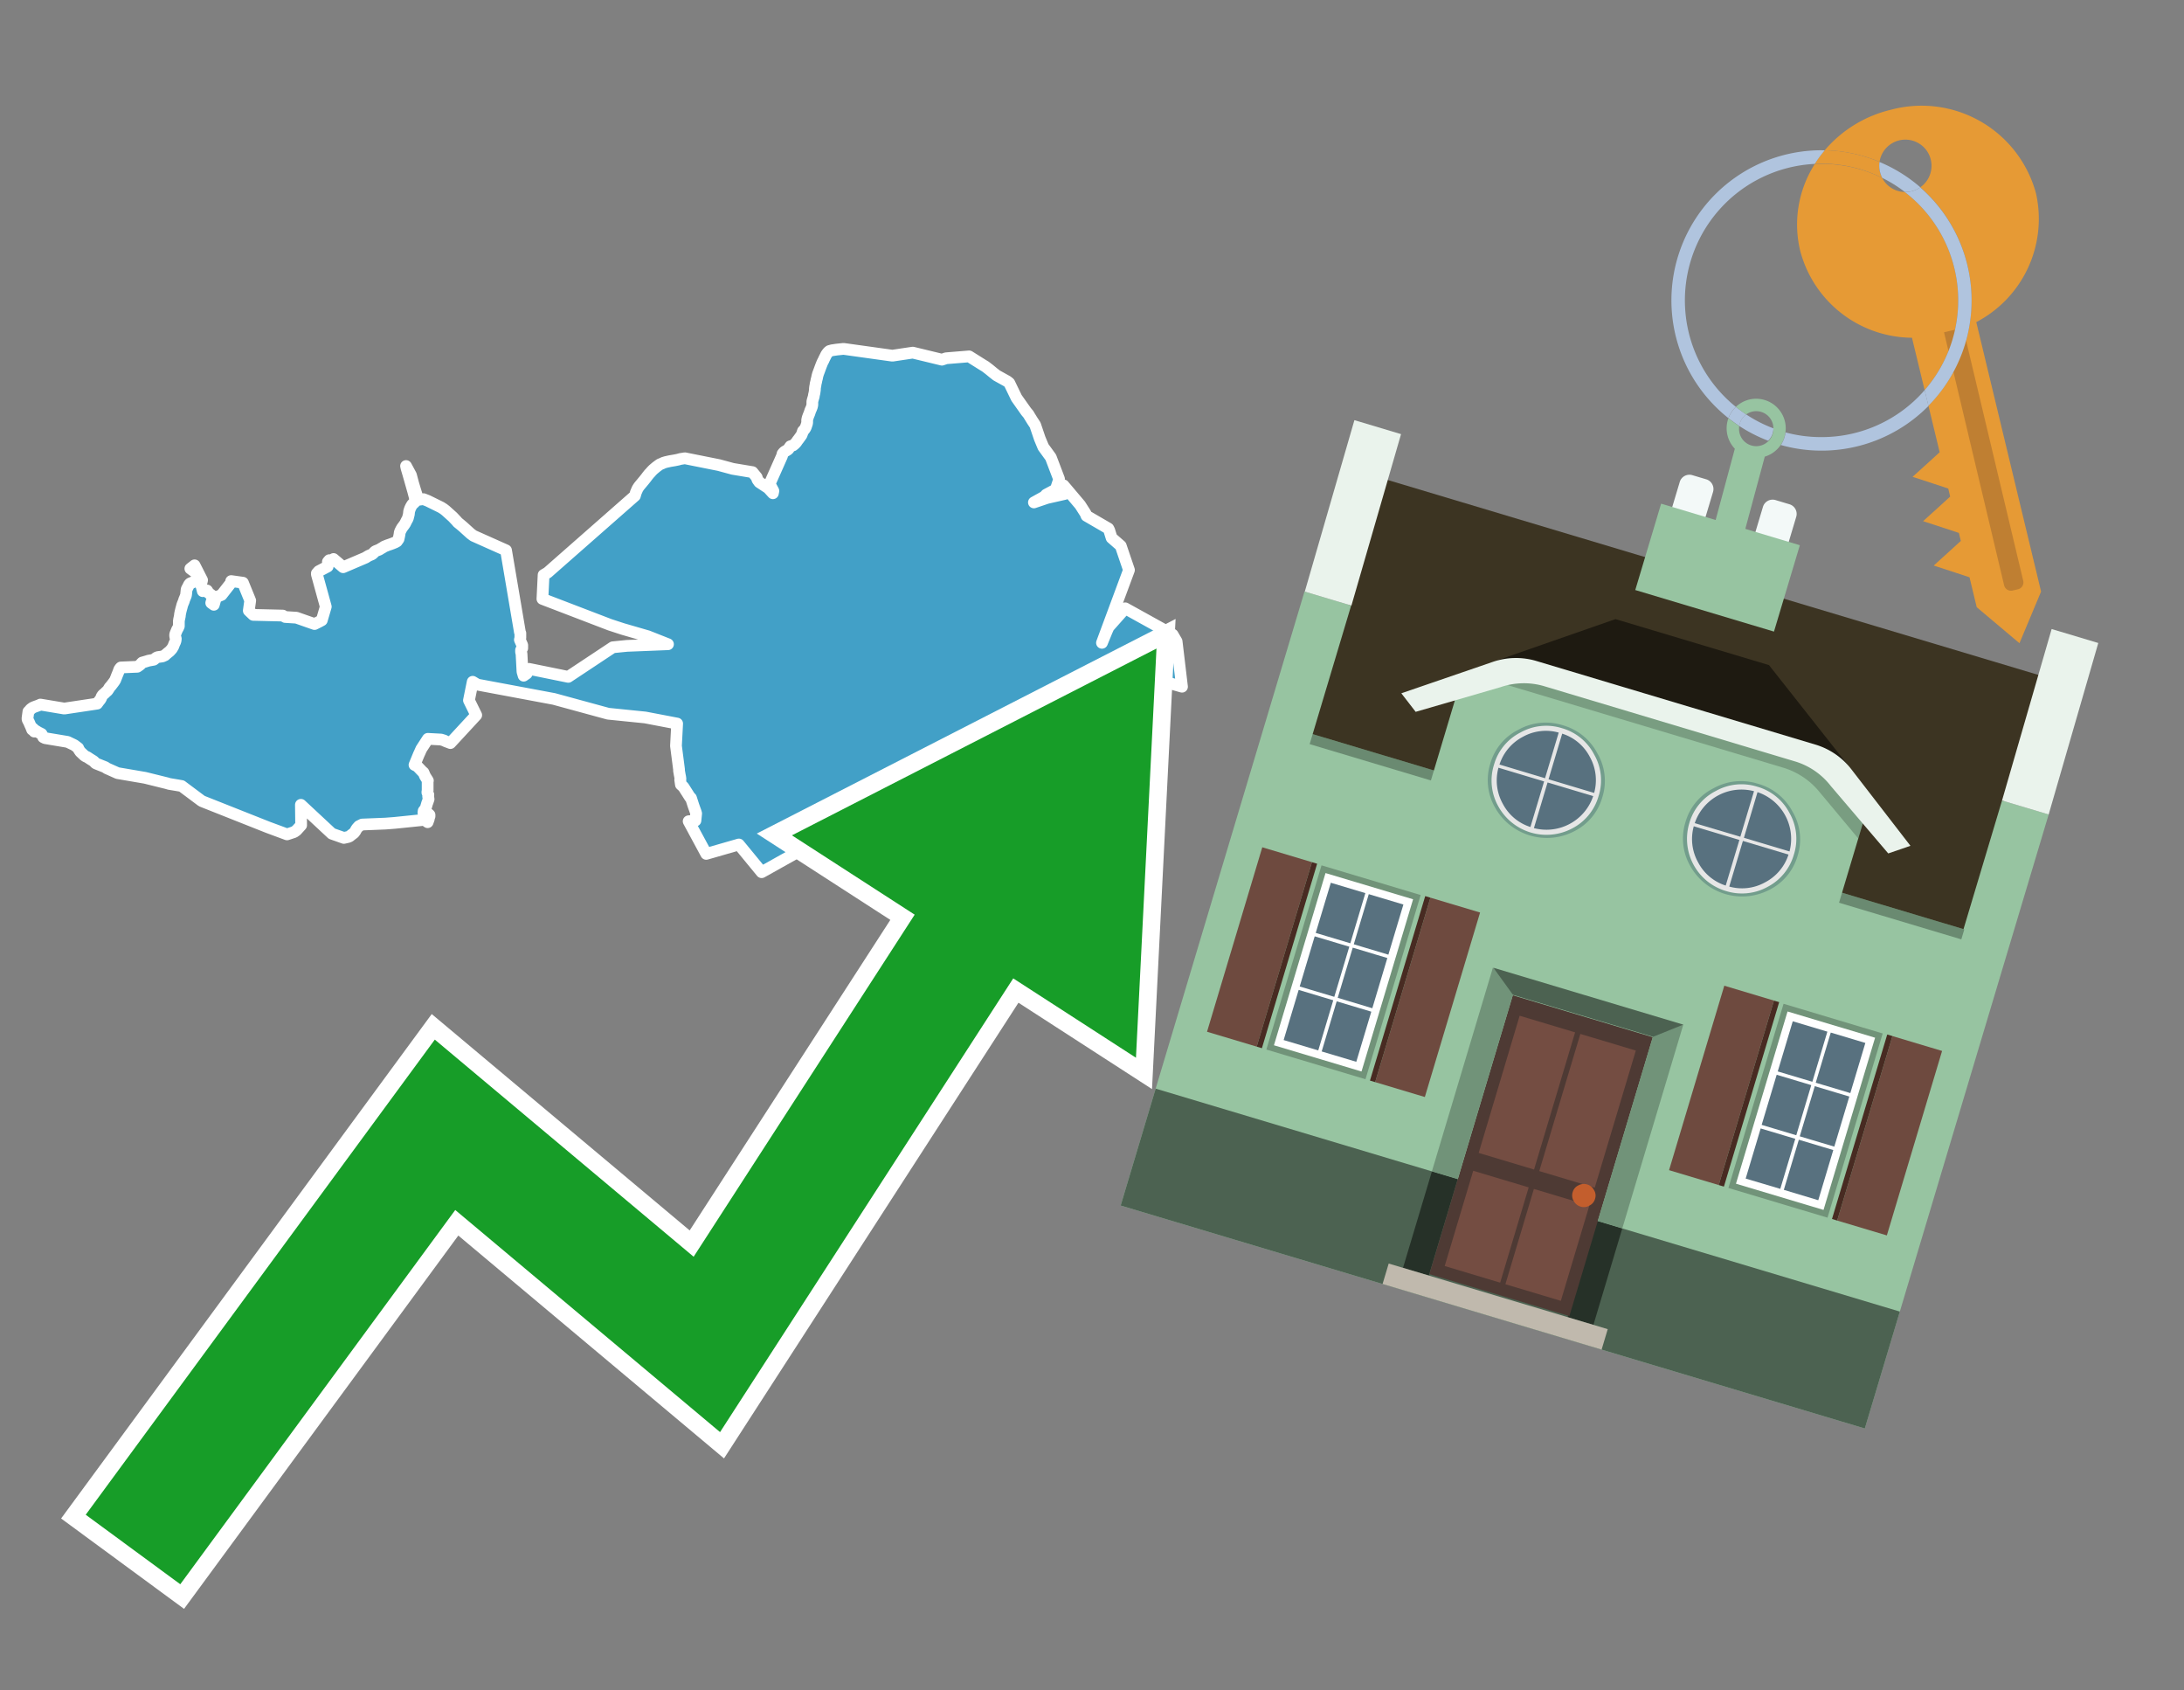
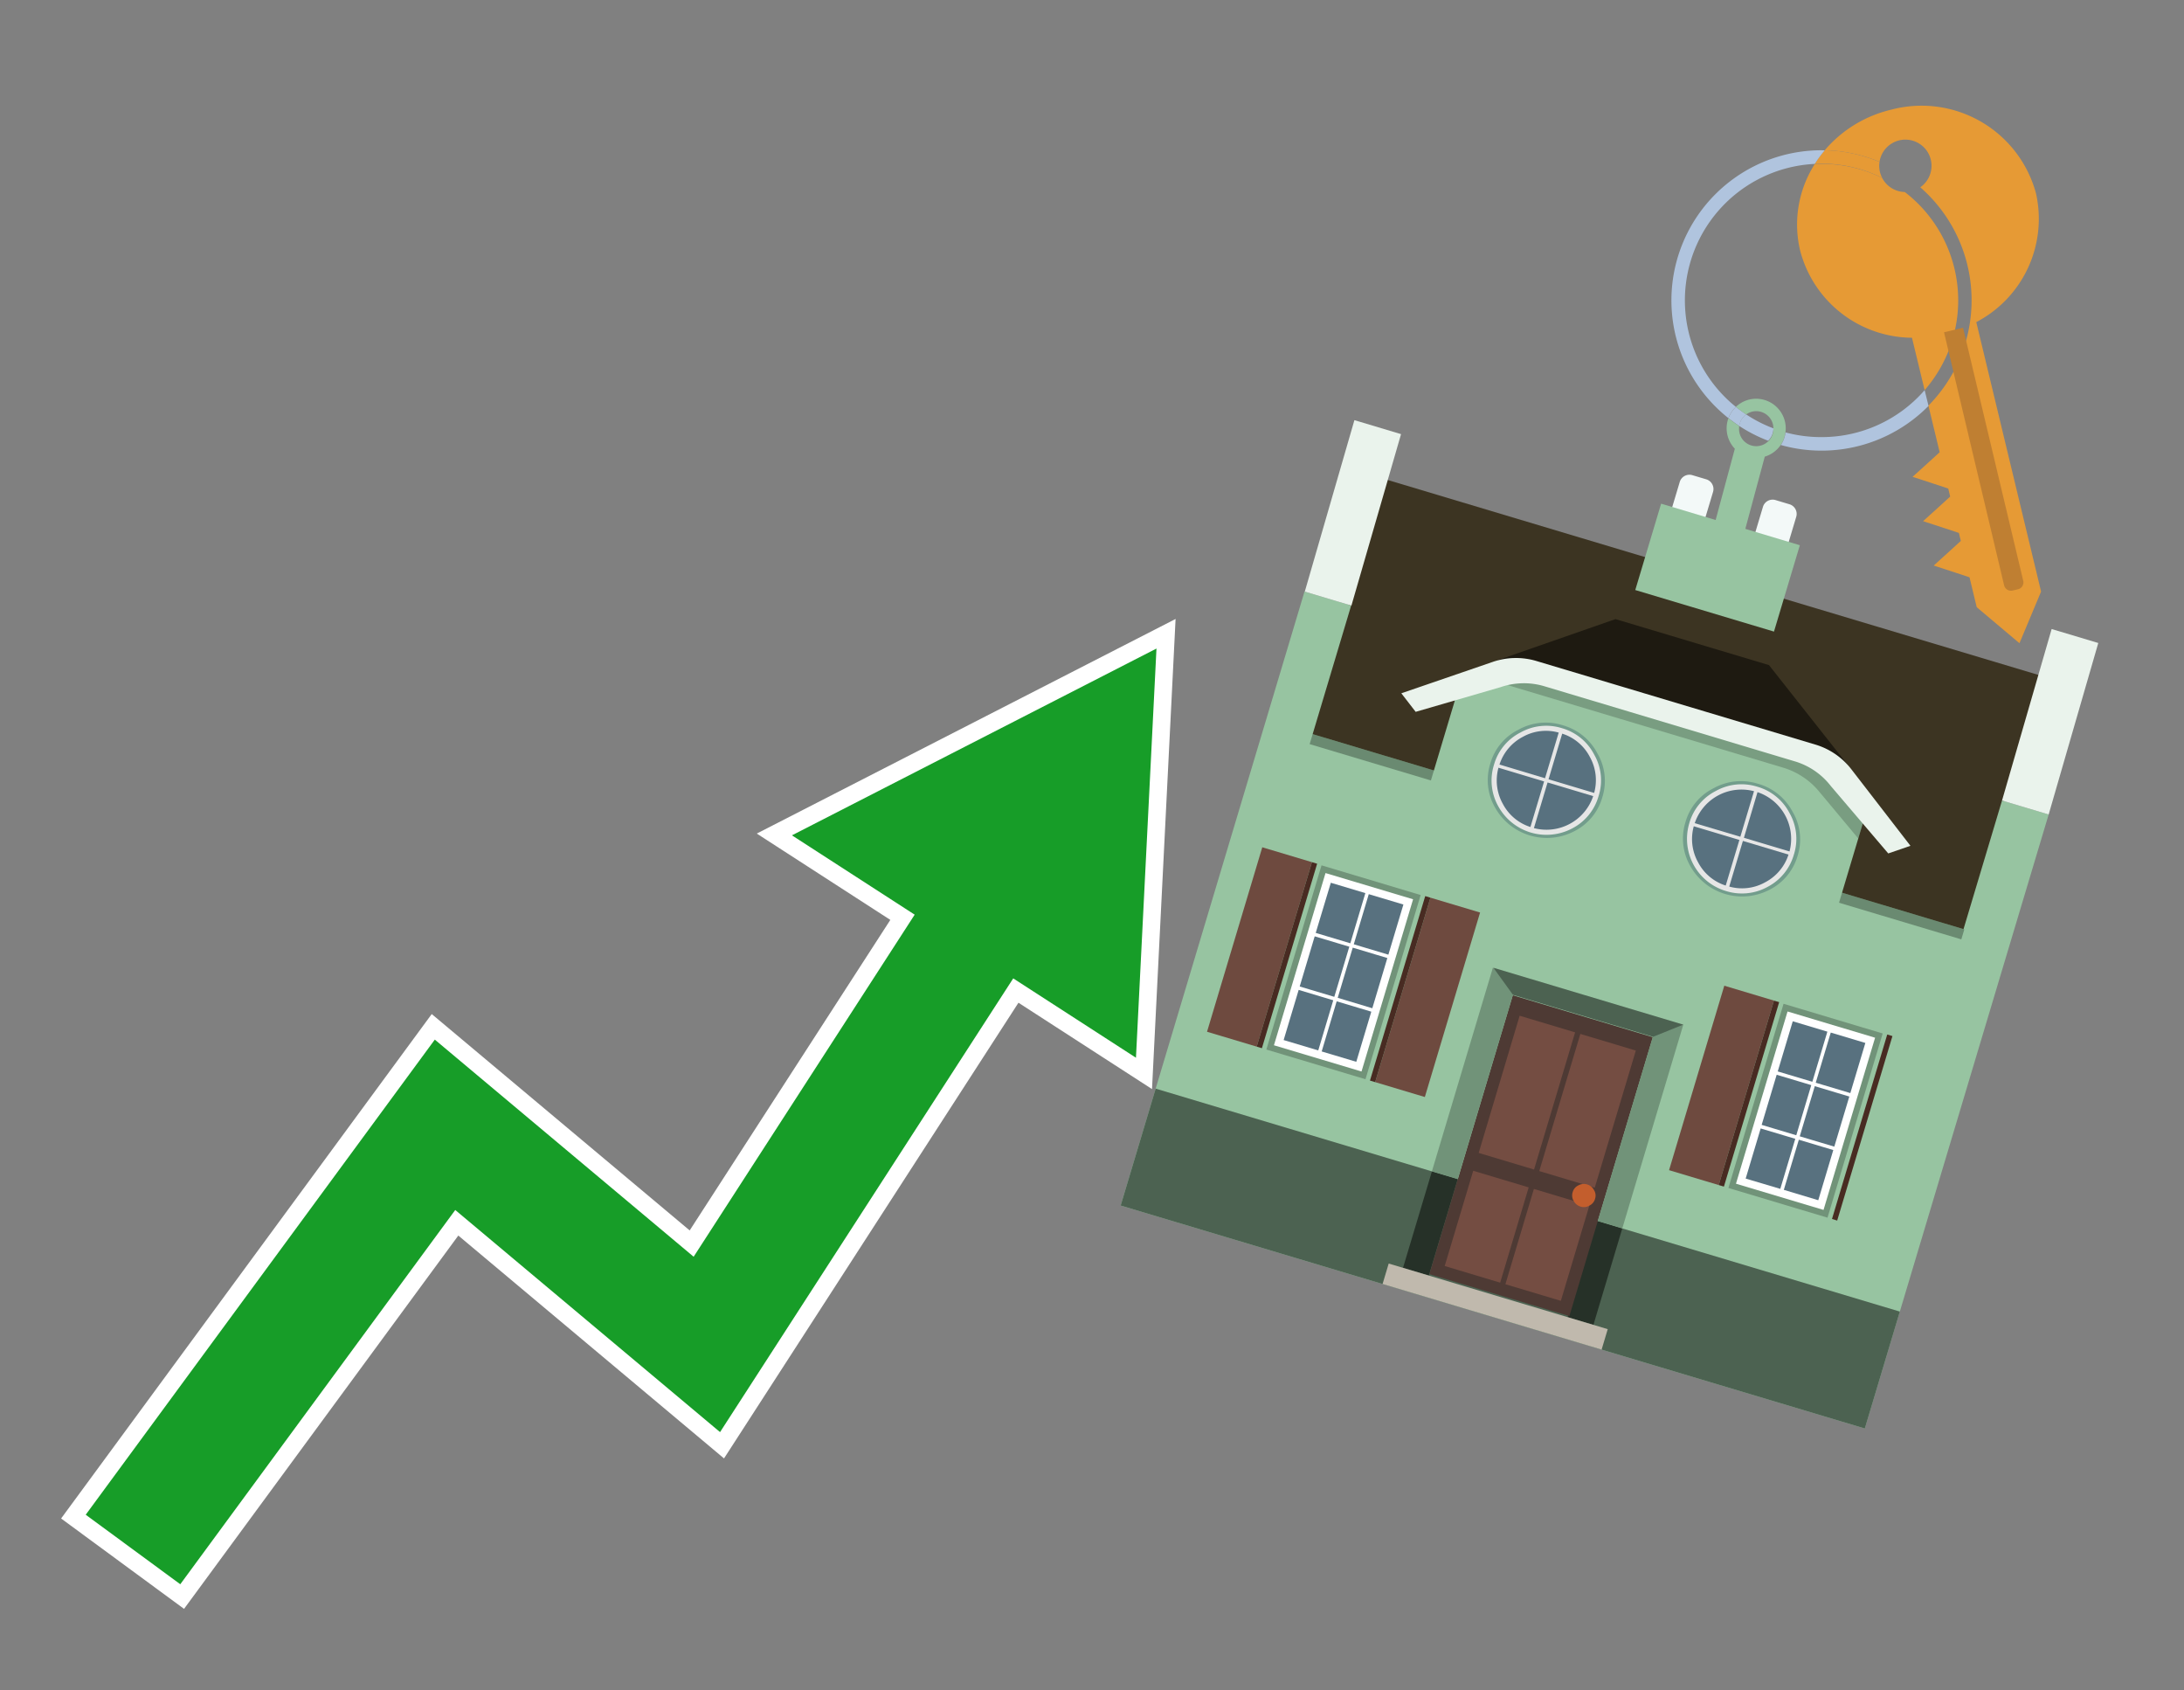
<svg xmlns="http://www.w3.org/2000/svg" id="Text" width="93.05" height="72" viewBox="0 0 93.05 72">
  <rect x="0" y="0" width="93.05" height="72" fill="#808080" stroke="none" />
-   <polygon points="50.36,29.25 49.07,28.88 48.57,28.92 48.46,30.96 46.15,33.79 44.86,34.07 44.62,33.58 43.68,31.8 34.13,36.21 32.45,37.15 31.48,35.97 30.09,36.37 29.34,34.98 29.63,34.95 29.66,34.65 29.64,34.58 29.55,34.33 29.44,33.99 29.4,33.96 29.12,33.52 29.01,33.42 28.98,33.21 28.99,33.17 28.98,33.1 28.96,33 28.93,32.83 28.93,32.77 28.8,31.77 28.85,30.82 27.49,30.56 25.91,30.4 23.6,29.77 20.34,29.16 20.14,29.04 19.98,29.83 20.29,30.46 19.19,31.65 18.98,31.57 18.92,31.54 18.79,31.5 18.23,31.47 17.95,31.9 17.87,32.08 17.85,32.12 17.66,32.58 17.74,32.62 17.79,32.65 17.99,32.86 18.04,32.9 18.11,33.06 18.23,33.25 18.22,33.28 18.22,33.32 18.22,33.68 18.21,33.71 18.21,33.76 18.25,33.85 18.24,33.9 18.26,34.04 18.22,34.16 18.2,34.21 18.15,34.38 18.14,34.43 18.12,34.47 18.08,34.5 18.05,34.54 18.04,34.62 18.27,34.68 18.3,34.71 18.3,34.77 18.28,34.8 18.25,34.83 18.27,34.88 18.22,35.02 18.08,34.92 16.81,35.05 16.42,35.08 15.43,35.12 15.29,35.19 15.21,35.28 15.17,35.34 15.14,35.4 15.08,35.48 14.96,35.57 14.9,35.62 14.83,35.65 14.65,35.69 14.14,35.51 12.82,34.28 12.83,35.15 12.63,35.37 12.53,35.44 12.23,35.54 11.42,35.24 8.62,34.13 8.57,34.1 7.74,33.48 7.57,33.45 7.21,33.39 7.11,33.36 6.18,33.13 5.01,32.93 4.54,32.72 4.49,32.68 4.09,32.52 4.05,32.49 4.01,32.44 3.97,32.41 3.92,32.38 3.81,32.31 3.72,32.25 3.65,32.22 3.59,32.18 3.42,32.02 3.38,31.96 3.36,31.93 3.33,31.86 3.17,31.74 3.11,31.71 2.88,31.6 1.92,31.44 1.84,31.4 1.81,31.33 1.77,31.26 1.71,31.23 1.63,31.19 1.5,31.11 1.46,31.16 1.41,31.03 1.37,31.08 1.31,30.93 1.29,30.89 1.23,30.75 1.18,30.66 1.17,30.61 1.21,30.31 1.27,30.25 1.3,30.21 1.38,30.15 1.44,30.12 1.55,30.08 1.66,30.04 1.72,30.01 2.74,30.18 4.14,29.97 4.19,29.9 4.22,29.86 4.27,29.8 4.31,29.73 4.33,29.67 4.37,29.61 4.41,29.57 4.45,29.54 4.49,29.5 4.52,29.47 4.58,29.42 4.62,29.36 4.64,29.33 4.66,29.29 4.73,29.21 4.83,29.08 4.88,29.01 4.91,28.96 5,28.73 5.03,28.66 5.06,28.58 5.08,28.52 5.12,28.46 5.15,28.43 5.85,28.4 5.91,28.36 5.95,28.33 5.99,28.3 6.02,28.26 6.06,28.22 6.17,28.19 6.33,28.14 6.55,28.1 6.59,28.07 6.65,28.02 6.71,27.99 6.92,27.96 7.03,27.91 7.06,27.88 7.13,27.82 7.23,27.74 7.32,27.64 7.38,27.54 7.43,27.41 7.46,27.35 7.48,27.29 7.49,27.21 7.47,27.13 7.46,27.06 7.47,27 7.54,26.83 7.59,26.74 7.62,26.67 7.62,26.54 7.62,26.46 7.63,26.39 7.64,26.34 7.66,26.25 7.67,26.16 7.68,26.11 7.69,26.06 7.72,25.94 7.74,25.87 7.76,25.79 7.78,25.73 7.83,25.61 7.85,25.54 7.88,25.47 7.92,25.37 7.93,25.31 7.94,25.21 7.95,25.12 7.96,25.08 7.99,25.03 8.03,24.95 8.06,24.89 8.1,24.85 8.51,24.68 8.5,24.64 8.48,24.58 8.45,24.53 8.3,24.36 8.11,24.22 8.29,24.08 8.61,24.71 8.56,24.92 8.59,24.98 8.64,25.18 8.82,25.15 8.89,25.26 9.08,25.4 9,25.68 9.11,25.76 9.2,25.44 9.44,25.34 9.87,24.79 9.85,24.75 10.35,24.82 10.66,25.58 10.6,26.01 10.79,26.19 12.05,26.22 12.15,26.28 12.63,26.31 13.4,26.58 13.58,26.49 13.71,26.42 13.88,25.84 13.5,24.46 13.5,24.42 13.58,24.33 13.96,24.13 13.98,24.03 13.97,23.93 14.03,23.86 14,23.9 13.99,24 14,23.97 14.21,23.81 14.62,24.16 15.58,23.75 15.64,23.71 15.71,23.67 15.78,23.64 15.85,23.61 15.91,23.56 15.96,23.5 16.01,23.47 16.16,23.41 16.24,23.36 16.31,23.32 16.37,23.28 16.52,23.22 16.61,23.19 16.72,23.15 16.84,23.1 16.91,23.06 16.93,23.03 16.96,22.99 16.98,22.96 17,22.87 17.02,22.77 17.03,22.69 17.05,22.63 17.09,22.55 17.13,22.48 17.22,22.36 17.26,22.3 17.33,22.16 17.36,22.11 17.38,22.06 17.42,21.9 17.43,21.79 17.45,21.72 17.48,21.64 17.52,21.56 17.57,21.48 17.63,21.43 17.7,21.36 17.67,21.18 17.61,20.95 17.4,20.21 17.32,19.94 17.3,19.85 17.51,20.24 17.6,20.58 17.69,20.88 17.82,21.29 18.04,21.26 18.22,21.33 18.79,21.61 18.9,21.68 18.99,21.75 19.09,21.84 19.19,21.93 19.29,22.02 19.46,22.2 19.5,22.25 19.6,22.33 19.73,22.44 20.05,22.73 20.17,22.82 21.56,23.44 22.14,26.86 22.15,26.93 22.17,26.97 22.17,27.17 22.15,27.25 22.25,27.48 22.25,27.61 22.2,27.69 22.2,27.77 22.22,27.85 22.26,28.61 22.31,28.78 22.44,28.69 22.54,28.49 24.21,28.83 26.11,27.57 26.71,27.51 28.46,27.44 27.6,27.1 26.53,26.79 25.98,26.61 23.11,25.51 23.16,24.49 23.33,24.39 27.05,21.12 27.09,20.98 27.16,20.82 27.21,20.74 27.24,20.7 27.29,20.64 27.44,20.46 27.52,20.36 27.58,20.28 27.66,20.18 27.7,20.14 27.77,20.06 27.83,20 27.96,19.89 28.11,19.78 28.21,19.74 28.27,19.71 28.37,19.68 28.55,19.64 28.73,19.61 28.88,19.58 28.99,19.55 29.18,19.52 30.63,19.81 31.22,19.97 32.06,20.11 32.24,20.33 32.27,20.43 32.35,20.54 32.73,20.79 32.93,21.01 32.95,20.91 32.79,20.61 33.31,19.44 33.33,19.38 33.34,19.33 33.38,19.28 33.42,19.24 33.49,19.2 33.57,19.15 33.6,19.12 33.63,19.07 33.67,19.01 33.79,18.97 33.85,18.92 33.91,18.86 33.94,18.82 33.98,18.76 34.02,18.71 34.1,18.6 34.15,18.53 34.18,18.45 34.2,18.39 34.21,18.36 34.25,18.32 34.29,18.27 34.32,18.22 34.34,18.17 34.38,18.05 34.39,18 34.39,17.96 34.39,17.89 34.41,17.8 34.45,17.69 34.48,17.62 34.5,17.56 34.53,17.47 34.56,17.41 34.57,17.38 34.59,17.33 34.6,17.29 34.61,17.24 34.61,17.17 34.61,17.11 34.62,17.06 34.64,16.99 34.67,16.89 34.68,16.82 34.7,16.74 34.71,16.67 34.72,16.6 34.72,16.55 34.73,16.47 34.74,16.43 34.75,16.35 34.77,16.27 34.79,16.17 34.81,16.1 34.82,16.04 34.85,15.93 34.88,15.85 34.91,15.77 34.95,15.66 34.98,15.58 35.02,15.48 35.06,15.39 35.08,15.36 35.11,15.29 35.15,15.21 35.2,15.11 35.24,15.05 35.29,14.99 35.34,14.95 35.45,14.92 35.65,14.89 35.94,14.86 38.02,15.15 38.89,15.02 40.13,15.32 40.31,15.26 41.29,15.18 41.88,15.55 41.98,15.61 42.15,15.74 42.32,15.88 42.46,15.99 42.73,16.14 42.91,16.24 43,16.31 43.31,16.95 43.72,17.53 43.82,17.65 43.86,17.72 43.99,17.93 44.09,18.08 44.11,18.12 44.3,18.68 44.45,19.04 44.77,19.48 45.12,20.4 45.1,20.49 44.98,20.85 44.57,21.07 44.5,21.15 44.05,21.4 44.61,21.21 45.36,21.04 45.31,20.67 46.02,21.51 46.25,21.87 46.29,21.97 47.22,22.51 47.26,22.59 47.36,22.91 47.75,23.25 48.1,24.28 46.95,27.38 47.15,26.89 47.23,26.71 47.94,25.91 49.96,27.03 50.13,27.32 " fill="#42a0c7" stroke="#fff" stroke-linejoin="round" stroke-width="0.5" />
  <polygon points="49.272 27.624 33.741 35.58 38.97 38.959 29.553 53.529 18.525 44.281 3.652 64.518 7.681 67.479 19.396 51.538 30.678 60.999 43.169 41.673 48.398 45.053 49.272 27.624" fill="none" stroke="#fff" stroke-miterlimit="10" stroke-width="1.5" />
  <polygon points="49.272 27.624 33.741 35.58 38.97 38.959 29.553 53.529 18.525 44.281 3.652 64.518 7.681 67.479 19.396 51.538 30.678 60.999 43.169 41.673 48.398 45.053 49.272 27.624" fill="#179d28" />
  <path d="M80.19,7.577a1.16,1.16,0,0,1-.094-.251,1.114,1.114,0,0,1-.018-.429A6.367,6.367,0,0,0,77.743,6.4a5.269,5.269,0,0,0-.423.577c.1,0,.192-.007.288-.007A5.794,5.794,0,0,1,80.19,7.577Z" fill="#e69a35" />
  <path d="M77.608,6.4A6.394,6.394,0,0,0,73.64,17.81a1.26,1.26,0,0,1,.317-.48A5.821,5.821,0,0,1,77.32,6.981a5.269,5.269,0,0,1,.423-.577Z" fill="#b0c4de" />
  <path d="M84.2,13.72a4.962,4.962,0,0,0,2.545-5.48,5.047,5.047,0,0,0-6.179-3.566A5.322,5.322,0,0,0,77.743,6.4a6.367,6.367,0,0,1,2.335.493,1.114,1.114,0,1,1,1.736,1.084,6.392,6.392,0,0,1,.347,9.3l.479,1.985-.438.4-.716.648.92.3.6.2.082.341-.438.4-.716.648.92.3.605.2.082.341-.438.4-.716.649.92.3.605.2.307,1.274,1.821,1.534.921-2.2Z" fill="#e69a35" />
  <path d="M81.154,8.179a1.115,1.115,0,0,1-.964-.6,5.794,5.794,0,0,0-2.582-.6c-.1,0-.192,0-.288.007a4.783,4.783,0,0,0-.625,3.685,4.962,4.962,0,0,0,4.765,3.715L82,16.617a5.82,5.82,0,0,0-.846-8.438Z" fill="#e69a35" />
  <path d="M74.1,18.142a6.386,6.386,0,0,0,1.232.63.73.73,0,0,0,.224-.527h0a5.783,5.783,0,0,1-1.159-.593A.733.733,0,0,0,74.1,18.142Z" fill="#b0c4de" />
  <path d="M74.4,17.652q-.228-.152-.44-.322a1.26,1.26,0,0,0-.317.48c.148.117.3.228.46.332A.733.733,0,0,1,74.4,17.652Z" fill="#b0c4de" />
  <path d="M74.824,16.984a1.257,1.257,0,0,0-.867.346c.141.114.288.222.44.322a.731.731,0,0,1,1.159.593h0a.732.732,0,1,1-1.463,0,.7.7,0,0,1,.007-.1c-.158-.1-.312-.215-.46-.332a1.258,1.258,0,0,0,.273,1.3l-.979,3.635,1.275.341.98-3.639a1.266,1.266,0,0,0,.681-.5,1.249,1.249,0,0,0,.2-.538,1.328,1.328,0,0,0,.012-.168A1.262,1.262,0,0,0,74.824,16.984Z" fill="#97c4a1" />
  <path d="M85.974,25.1l-.226.053a.3.3,0,0,1-.362-.223l-2.56-10.777.81-.193L86.2,24.736A.3.3,0,0,1,85.974,25.1Z" fill="#bf7f32" />
-   <path d="M80.1,7.326a1.16,1.16,0,0,0,.094.251,5.833,5.833,0,0,1,.964.6,1.137,1.137,0,0,0,.287-.031,1.108,1.108,0,0,0,.373-.167A6.371,6.371,0,0,0,80.078,6.9,1.114,1.114,0,0,0,80.1,7.326Z" fill="#b0c4de" />
  <path d="M77.608,18.618a5.836,5.836,0,0,1-1.534-.2,1.24,1.24,0,0,1-.2.537,6.4,6.4,0,0,0,6.291-1.666L82,16.617A5.807,5.807,0,0,1,77.608,18.618Z" fill="#b0c4de" />
-   <path d="M81.814,7.981a1.108,1.108,0,0,1-.373.167,1.137,1.137,0,0,1-.287.031A5.82,5.82,0,0,1,82,16.617l.161.667a6.392,6.392,0,0,0-.347-9.3Z" fill="#b0c4de" />
  <polygon points="83.79 39.753 55.78 31.364 58.988 20.404 86.964 28.783 83.79 39.753 83.79 39.753" fill="#3c3422" fill-rule="evenodd" />
  <polygon points="81.705 53.32 87.284 34.692 85.297 34.097 83.656 39.575 55.926 31.269 57.567 25.791 55.579 25.196 47.746 51.348 79.451 60.844 81.705 53.32" fill="#97c4a1" fill-rule="evenodd" />
  <rect x="69.522" y="21.148" width="0.444" height="28.983" transform="translate(15.592 92.226) rotate(-73.326)" opacity="0.3" />
  <polygon points="87.284 34.692 85.297 34.097 87.411 26.793 89.398 27.388 87.284 34.692 87.284 34.692" fill="#eaf3ec" fill-rule="evenodd" />
  <polygon points="57.578 25.794 55.591 25.199 57.705 17.896 59.692 18.491 57.578 25.794 57.578 25.794" fill="#eaf3ec" fill-rule="evenodd" />
  <polygon points="79.451 60.844 80.943 55.865 49.238 46.369 47.747 51.348 79.451 60.844 79.451 60.844" fill="#4c6251" fill-rule="evenodd" />
  <path d="M71.566,20.528l-.522,1.743,1.418.425.523-1.744a.432.432,0,0,0-.289-.536l-.593-.177A.431.431,0,0,0,71.566,20.528Z" fill="#f3f9f8" fill-rule="evenodd" />
  <path d="M75.111,21.589l-.522,1.743,1.418.425.522-1.743a.43.43,0,0,0-.289-.536l-.593-.178A.43.43,0,0,0,75.111,21.589Z" fill="#f3f9f8" fill-rule="evenodd" />
  <polygon points="75.368 28.329 68.829 26.37 63.807 28.121 78.733 32.591 75.368 28.329" fill="#1e1a11" />
  <polygon points="78.248 32.422 64.442 28.287 62.236 28.998 60.064 36.247 77.453 41.455 79.651 34.116 78.248 32.422" fill="#97c4a1" />
  <path d="M77.74,32.516S65.088,28.725,65,28.7l-.938.43,11.892,3.562a3.175,3.175,0,0,1,1.532,1l1.685,2.02.327-1.09Z" fill-rule="evenodd" opacity="0.2" />
  <path d="M77.35,31.716,65.458,28.154a3.041,3.041,0,0,0-1.854.037l-3.9,1.339.611.79,3.626-1.054a3.045,3.045,0,0,1,1.855-.037l10.673,3.2A3.028,3.028,0,0,1,78,33.477l2.45,2.874.945-.325-2.518-3.26A3.036,3.036,0,0,0,77.35,31.716Z" fill="#eaf3ec" />
  <polygon points="76.683 23.223 70.773 21.453 69.671 25.132 75.581 26.902 76.683 23.223 76.683 23.223" fill="#97c4a1" fill-rule="evenodd" />
  <g id="Symbol_9_0_Layer2_0_MEMBER_8_MEMBER_21_MEMBER_0_FILL" data-name="Symbol 9 0 Layer2 0 MEMBER 8 MEMBER 21 MEMBER 0 FILL">
    <path d="M66.584,30.892a2.39,2.39,0,0,0-1.891.189,2.317,2.317,0,0,0-1.2,1.448A2.345,2.345,0,0,0,63.7,34.4a2.528,2.528,0,0,0,3.367,1.008,2.339,2.339,0,0,0,1.2-1.447,2.313,2.313,0,0,0-.208-1.87A2.394,2.394,0,0,0,66.584,30.892Z" fill="#729d8c" />
  </g>
  <g id="Symbol_9_0_Layer2_0_MEMBER_8_MEMBER_21_MEMBER_1_FILL" data-name="Symbol 9 0 Layer2 0 MEMBER 8 MEMBER 21 MEMBER 1 FILL">
    <path d="M66.547,31.016a2.241,2.241,0,0,0-1.769.185,2.213,2.213,0,0,0-1.127,1.376,2.239,2.239,0,0,0,.185,1.768,2.341,2.341,0,0,0,3.145.942,2.234,2.234,0,0,0,1.126-1.376,2.207,2.207,0,0,0-.185-1.768A2.237,2.237,0,0,0,66.547,31.016Z" fill="#e6e6e6" />
  </g>
  <g id="Symbol_9_0_Layer2_0_MEMBER_8_MEMBER_21_MEMBER_2_MEMBER_0_FILL" data-name="Symbol 9 0 Layer2 0 MEMBER 8 MEMBER 21 MEMBER 2 MEMBER 0 FILL">
    <path d="M65.787,33.284,63.843,32.7a2.036,2.036,0,0,0,.186,1.539,2.015,2.015,0,0,0,1.175.986Z" fill="#58717f" />
  </g>
  <g id="Symbol_9_0_Layer2_0_MEMBER_8_MEMBER_21_MEMBER_2_MEMBER_1_FILL" data-name="Symbol 9 0 Layer2 0 MEMBER 8 MEMBER 21 MEMBER 2 MEMBER 1 FILL">
    <path d="M65.827,33.148l.582-1.944a2.01,2.01,0,0,0-1.523.178,2.037,2.037,0,0,0-1,1.183Z" fill="#58717f" />
  </g>
  <g id="Symbol_9_0_Layer2_0_MEMBER_8_MEMBER_21_MEMBER_2_MEMBER_2_FILL" data-name="Symbol 9 0 Layer2 0 MEMBER 8 MEMBER 21 MEMBER 2 MEMBER 2 FILL">
    <path d="M67.878,33.91l-1.943-.582-.582,1.944a2.1,2.1,0,0,0,2.525-1.362Z" fill="#58717f" />
  </g>
  <g id="Symbol_9_0_Layer2_0_MEMBER_8_MEMBER_21_MEMBER_2_MEMBER_3_FILL" data-name="Symbol 9 0 Layer2 0 MEMBER 8 MEMBER 21 MEMBER 2 MEMBER 3 FILL">
    <path d="M66.558,31.249l-.582,1.943,1.943.582a2.031,2.031,0,0,0-.186-1.539A2.009,2.009,0,0,0,66.558,31.249Z" fill="#58717f" />
  </g>
  <g id="Symbol_9_0_Layer2_0_MEMBER_8_MEMBER_21_MEMBER_0_FILL-2" data-name="Symbol 9 0 Layer2 0 MEMBER 8 MEMBER 21 MEMBER 0 FILL">
    <path d="M74.9,33.384a2.4,2.4,0,0,0-1.891.189,2.316,2.316,0,0,0-1.2,1.448,2.341,2.341,0,0,0,.209,1.87A2.527,2.527,0,0,0,75.387,37.9a2.345,2.345,0,0,0,1.2-1.447,2.314,2.314,0,0,0-.209-1.87A2.389,2.389,0,0,0,74.9,33.384Z" fill="#729d8c" />
  </g>
  <g id="Symbol_9_0_Layer2_0_MEMBER_8_MEMBER_21_MEMBER_1_FILL-2" data-name="Symbol 9 0 Layer2 0 MEMBER 8 MEMBER 21 MEMBER 1 FILL">
    <path d="M74.867,33.508a2.239,2.239,0,0,0-1.768.185,2.21,2.21,0,0,0-1.127,1.376,2.316,2.316,0,0,0,1.564,2.883,2.261,2.261,0,0,0,1.765-.173A2.237,2.237,0,0,0,76.428,36.4a2.209,2.209,0,0,0-.185-1.769A2.239,2.239,0,0,0,74.867,33.508Z" fill="#e6e6e6" />
  </g>
  <g id="Symbol_9_0_Layer2_0_MEMBER_8_MEMBER_21_MEMBER_2_MEMBER_0_FILL-2" data-name="Symbol 9 0 Layer2 0 MEMBER 8 MEMBER 21 MEMBER 2 MEMBER 0 FILL">
    <path d="M74.107,35.776l-1.943-.582a2.031,2.031,0,0,0,.186,1.539,2.009,2.009,0,0,0,1.175.986Z" fill="#58717f" />
  </g>
  <g id="Symbol_9_0_Layer2_0_MEMBER_8_MEMBER_21_MEMBER_2_MEMBER_1_FILL-2" data-name="Symbol 9 0 Layer2 0 MEMBER 8 MEMBER 21 MEMBER 2 MEMBER 1 FILL">
    <path d="M74.148,35.64,74.73,33.7a2.1,2.1,0,0,0-2.525,1.362Z" fill="#58717f" />
  </g>
  <g id="Symbol_9_0_Layer2_0_MEMBER_8_MEMBER_21_MEMBER_2_MEMBER_2_FILL-2" data-name="Symbol 9 0 Layer2 0 MEMBER 8 MEMBER 21 MEMBER 2 MEMBER 2 FILL">
    <path d="M76.2,36.4l-1.943-.582-.582,1.944a2.015,2.015,0,0,0,1.523-.178A2.036,2.036,0,0,0,76.2,36.4Z" fill="#58717f" />
  </g>
  <g id="Symbol_9_0_Layer2_0_MEMBER_8_MEMBER_21_MEMBER_2_MEMBER_3_FILL-2" data-name="Symbol 9 0 Layer2 0 MEMBER 8 MEMBER 21 MEMBER 2 MEMBER 3 FILL">
    <path d="M74.879,33.741,74.3,35.684l1.943.582a2.1,2.1,0,0,0-1.361-2.525Z" fill="#58717f" />
  </g>
  <polygon points="51.426 43.946 53.542 44.58 55.896 36.723 53.78 36.089 51.426 43.946 51.426 43.946" fill="#6e4a3f" fill-rule="evenodd" />
  <polygon points="53.542 44.58 53.764 44.647 56.117 36.789 55.896 36.723 53.542 44.58 53.542 44.58" fill="#482b22" fill-rule="evenodd" />
  <polygon points="60.706 46.726 58.59 46.092 60.943 38.235 63.059 38.868 60.706 46.726 60.706 46.726" fill="#6e4a3f" fill-rule="evenodd" />
  <polygon points="58.59 46.092 58.368 46.026 60.722 38.168 60.943 38.235 58.59 46.092 58.59 46.092" fill="#482b22" fill-rule="evenodd" />
  <rect x="53.146" y="39.209" width="8.19" height="4.408" transform="translate(1.145 84.365) rotate(-73.326)" fill="#719379" />
  <polygon points="60.205 38.304 56.474 37.187 54.277 44.522 58.008 45.639 60.205 38.304 60.205 38.304" fill="#fff" fill-rule="evenodd" />
  <path d="M59.792,38.527l-.64,2.136-1.474-.442.639-2.135,1.475.441Zm-1.621-.485-.64,2.136-1.474-.442L56.7,37.6l1.474.442Zm-2.158,1.84,1.475.441-.64,2.136-1.474-.441.639-2.136Zm-.683,2.282,1.474.441-.639,2.136L54.69,44.3l.64-2.135Zm.981,2.621.639-2.136,1.475.442-.64,2.135-1.474-.441Zm2.158-1.84L56.994,42.5l.64-2.136,1.474.442-.639,2.136Z" fill="#58717f" fill-rule="evenodd" />
-   <polygon points="80.39 52.621 78.274 51.988 80.628 44.13 82.743 44.764 80.39 52.621 80.39 52.621" fill="#6e4a3f" fill-rule="evenodd" />
  <polygon points="78.274 51.988 78.053 51.921 80.406 44.064 80.628 44.13 78.274 51.988 78.274 51.988" fill="#482b22" fill-rule="evenodd" />
  <polygon points="71.111 49.842 73.227 50.476 75.58 42.619 73.464 41.985 71.111 49.842 71.111 49.842" fill="#6e4a3f" fill-rule="evenodd" />
  <polygon points="73.227 50.476 73.448 50.542 75.802 42.685 75.58 42.619 73.227 50.476 73.227 50.476" fill="#482b22" fill-rule="evenodd" />
  <rect x="72.83" y="45.105" width="8.19" height="4.408" transform="translate(9.534 107.426) rotate(-73.326)" fill="#719379" />
  <polygon points="76.159 43.083 79.889 44.2 77.692 51.535 73.962 50.418 76.159 43.083 76.159 43.083" fill="#fff" fill-rule="evenodd" />
  <path d="M76.381,43.5l1.475.442-.64,2.135-1.475-.441.64-2.136ZM78,43.981l1.474.442-.64,2.136-1.474-.442L78,43.981Zm.791,2.724-.64,2.135L76.679,48.4l.64-2.136,1.474.442Zm-.684,2.282-.639,2.135L76,50.68l.64-2.135,1.474.442Zm-2.26,1.65L74.375,50.2l.639-2.135,1.475.441-.64,2.136Zm-.791-2.724.64-2.135,1.474.441-.639,2.136-1.475-.442Z" fill="#58717f" fill-rule="evenodd" />
  <polygon points="67.888 56.431 69.118 52.323 68.019 51.994 66.789 56.102 67.888 56.431 67.888 56.431" fill="#263128" fill-rule="evenodd" />
  <polygon points="60.877 54.331 62.108 50.223 61.007 49.894 59.776 54.002 60.877 54.331 60.877 54.331" fill="#263128" fill-rule="evenodd" />
  <g id="Symbol_9_0_Layer2_0_MEMBER_8_MEMBER_12_MEMBER_0_FILL" data-name="Symbol 9 0 Layer2 0 MEMBER 8 MEMBER 12 MEMBER 0 FILL">
    <path d="M70.418,44.178l-5.965-1.786L60.9,54.27l5.964,1.786Z" fill="#4e3a34" />
  </g>
  <g id="Symbol_9_0_Layer2_0_MEMBER_8_MEMBER_12_MEMBER_1_MEMBER_0_FILL" data-name="Symbol 9 0 Layer2 0 MEMBER 8 MEMBER 12 MEMBER 1 MEMBER 0 FILL">
    <path d="M65.358,49.815l1.75-5.843-2.363-.708L63,49.107Z" fill="#744d42" />
  </g>
  <g id="Symbol_9_0_Layer2_0_MEMBER_8_MEMBER_12_MEMBER_1_MEMBER_1_FILL" data-name="Symbol 9 0 Layer2 0 MEMBER 8 MEMBER 12 MEMBER 1 MEMBER 1 FILL">
    <path d="M67.331,44.039l-1.75,5.842,2.364.708,1.75-5.842Z" fill="#744d42" />
  </g>
  <g id="Symbol_9_0_Layer2_0_MEMBER_8_MEMBER_12_MEMBER_2_MEMBER_0_FILL" data-name="Symbol 9 0 Layer2 0 MEMBER 8 MEMBER 12 MEMBER 2 MEMBER 0 FILL">
    <path d="M63.915,54.633l1.215-4.058-2.363-.707-1.215,4.057Z" fill="#744d42" />
  </g>
  <g id="Symbol_9_0_Layer2_0_MEMBER_8_MEMBER_12_MEMBER_2_MEMBER_1_FILL" data-name="Symbol 9 0 Layer2 0 MEMBER 8 MEMBER 12 MEMBER 2 MEMBER 1 FILL">
    <path d="M66.5,55.407l1.215-4.057-2.363-.708L64.138,54.7Z" fill="#744d42" />
  </g>
  <g id="Symbol_9_0_Layer2_0_MEMBER_8_MEMBER_13_FILL" data-name="Symbol 9 0 Layer2 0 MEMBER 8 MEMBER 13 FILL">
    <path d="M67.959,51.058a.439.439,0,0,0-.045-.367.487.487,0,0,0-.669-.2.445.445,0,0,0-.239.282.457.457,0,0,0,.041.378.481.481,0,0,0,.293.242.459.459,0,0,0,.377-.042A.453.453,0,0,0,67.959,51.058Z" fill="#c35e2d" />
  </g>
  <g id="Symbol_9_0_Layer2_0_MEMBER_8_MEMBER_14_FILL" data-name="Symbol 9 0 Layer2 0 MEMBER 8 MEMBER 14 FILL">
    <path d="M64.557,42.047l-.951-.833-2.6,8.68,1.1.329Z" fill="#719379" />
  </g>
  <g id="Symbol_9_0_Layer2_0_MEMBER_8_MEMBER_15_FILL" data-name="Symbol 9 0 Layer2 0 MEMBER 8 MEMBER 15 FILL">
    <path d="M71.718,43.643l-1.2.19L68.072,52.01l1.046.313Z" fill="#719379" />
  </g>
  <g id="Symbol_9_0_Layer2_0_MEMBER_8_MEMBER_16_FILL" data-name="Symbol 9 0 Layer2 0 MEMBER 8 MEMBER 16 FILL">
    <path d="M63.627,41.22l.836,1.156,5.961,1.786,1.294-.519Z" fill="#4c6251" />
  </g>
  <polygon points="58.905 54.69 59.166 53.819 68.498 56.614 68.237 57.485 58.905 54.69 58.905 54.69" fill="#c0b9ad" fill-rule="evenodd" />
</svg>